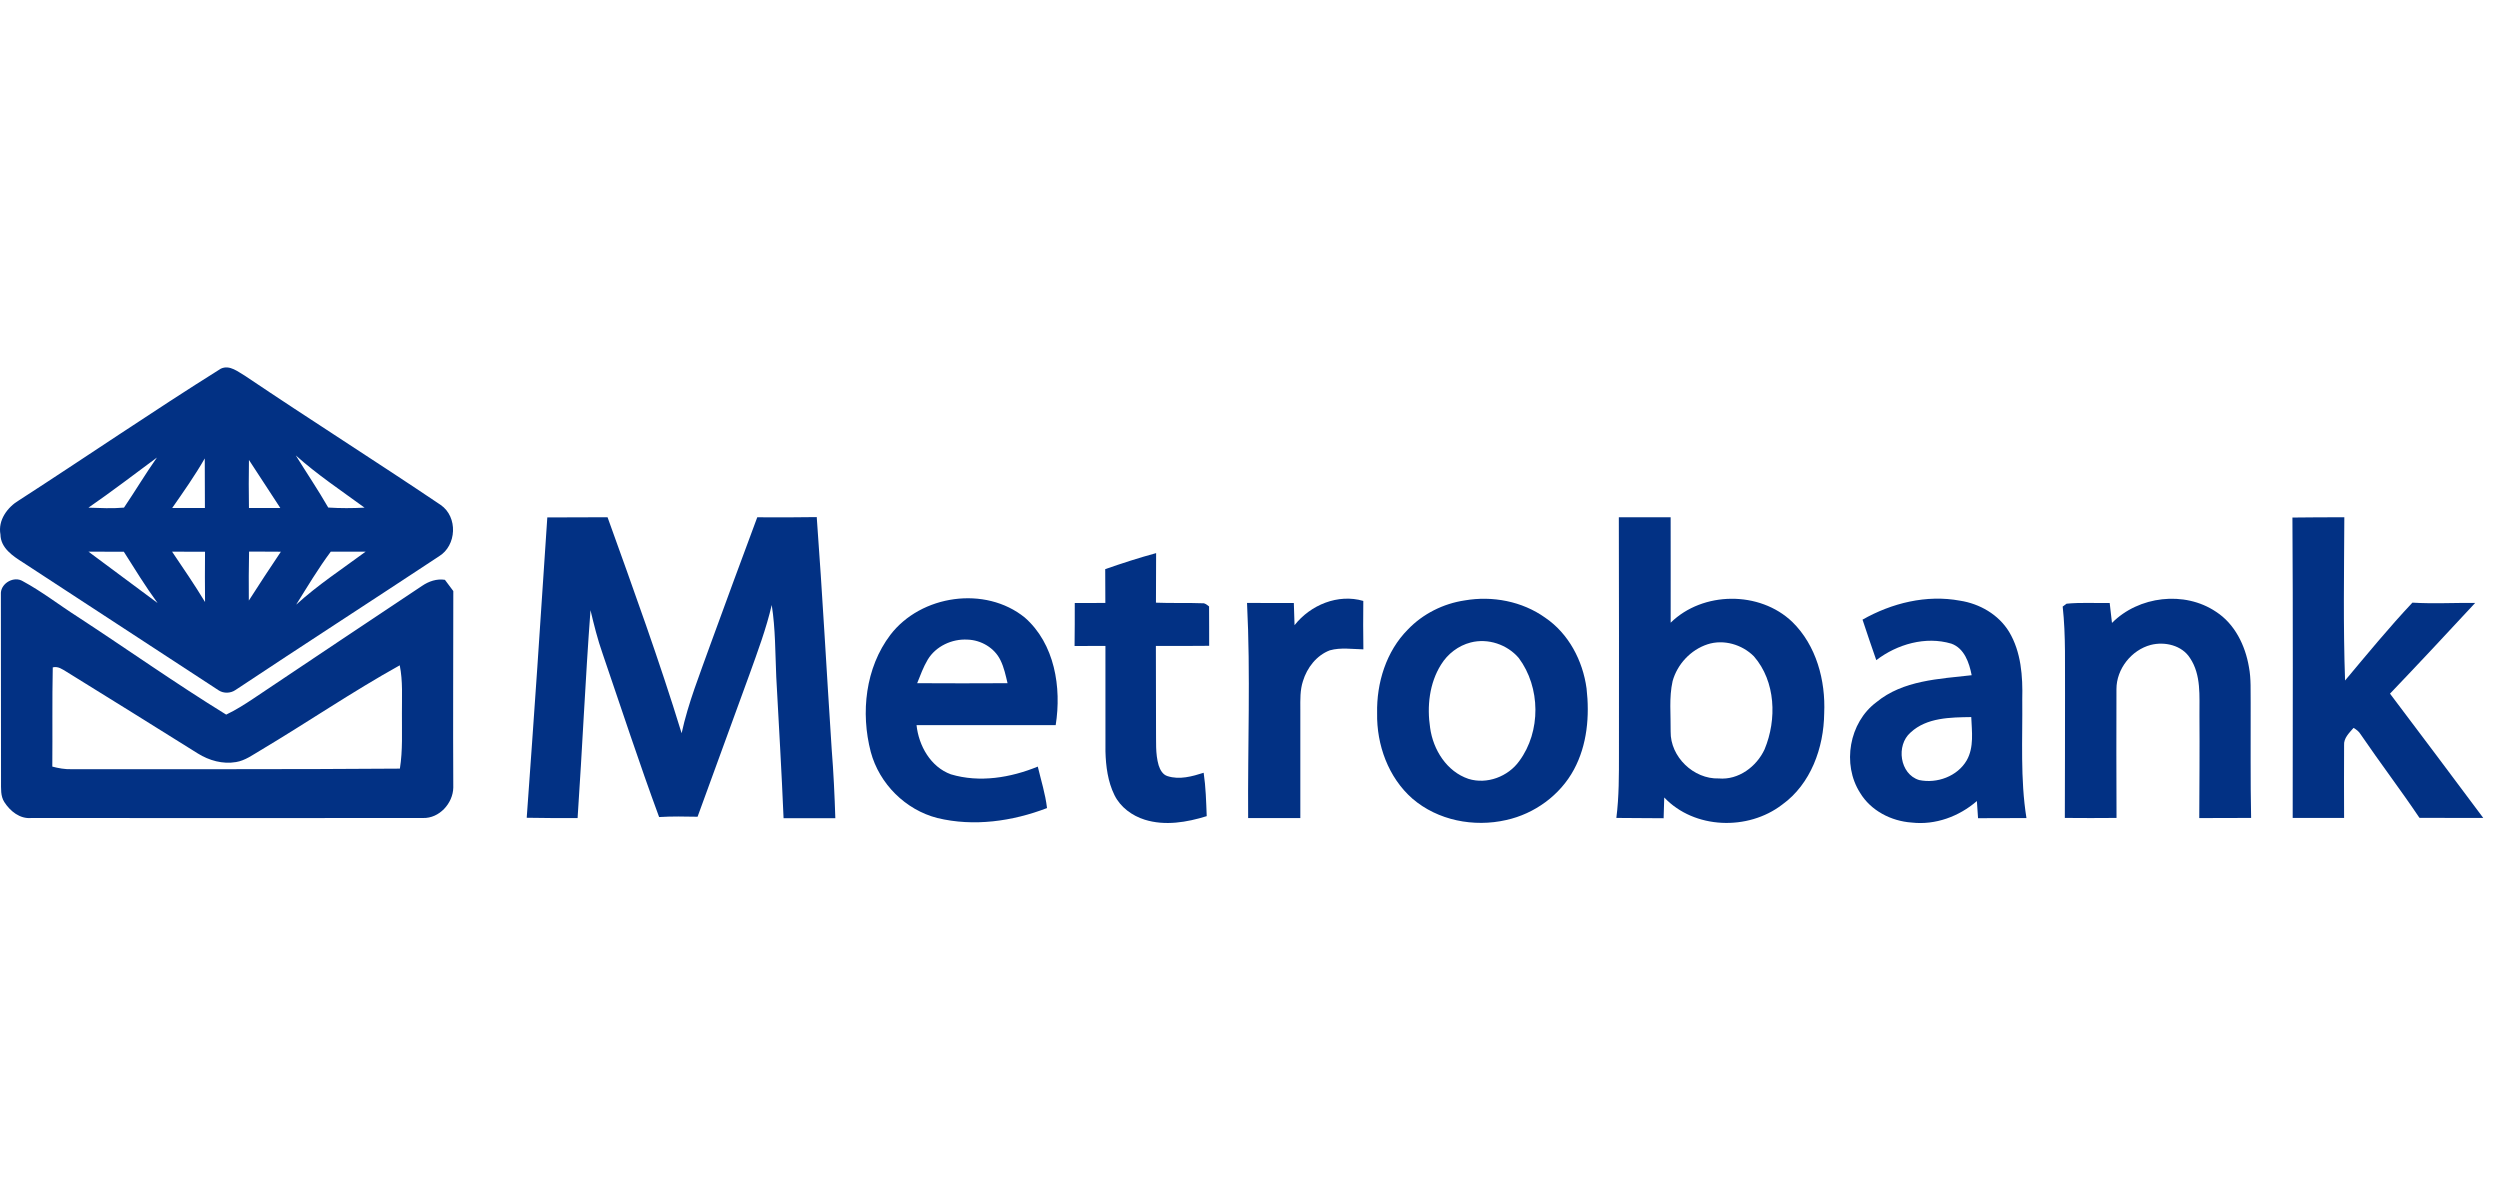
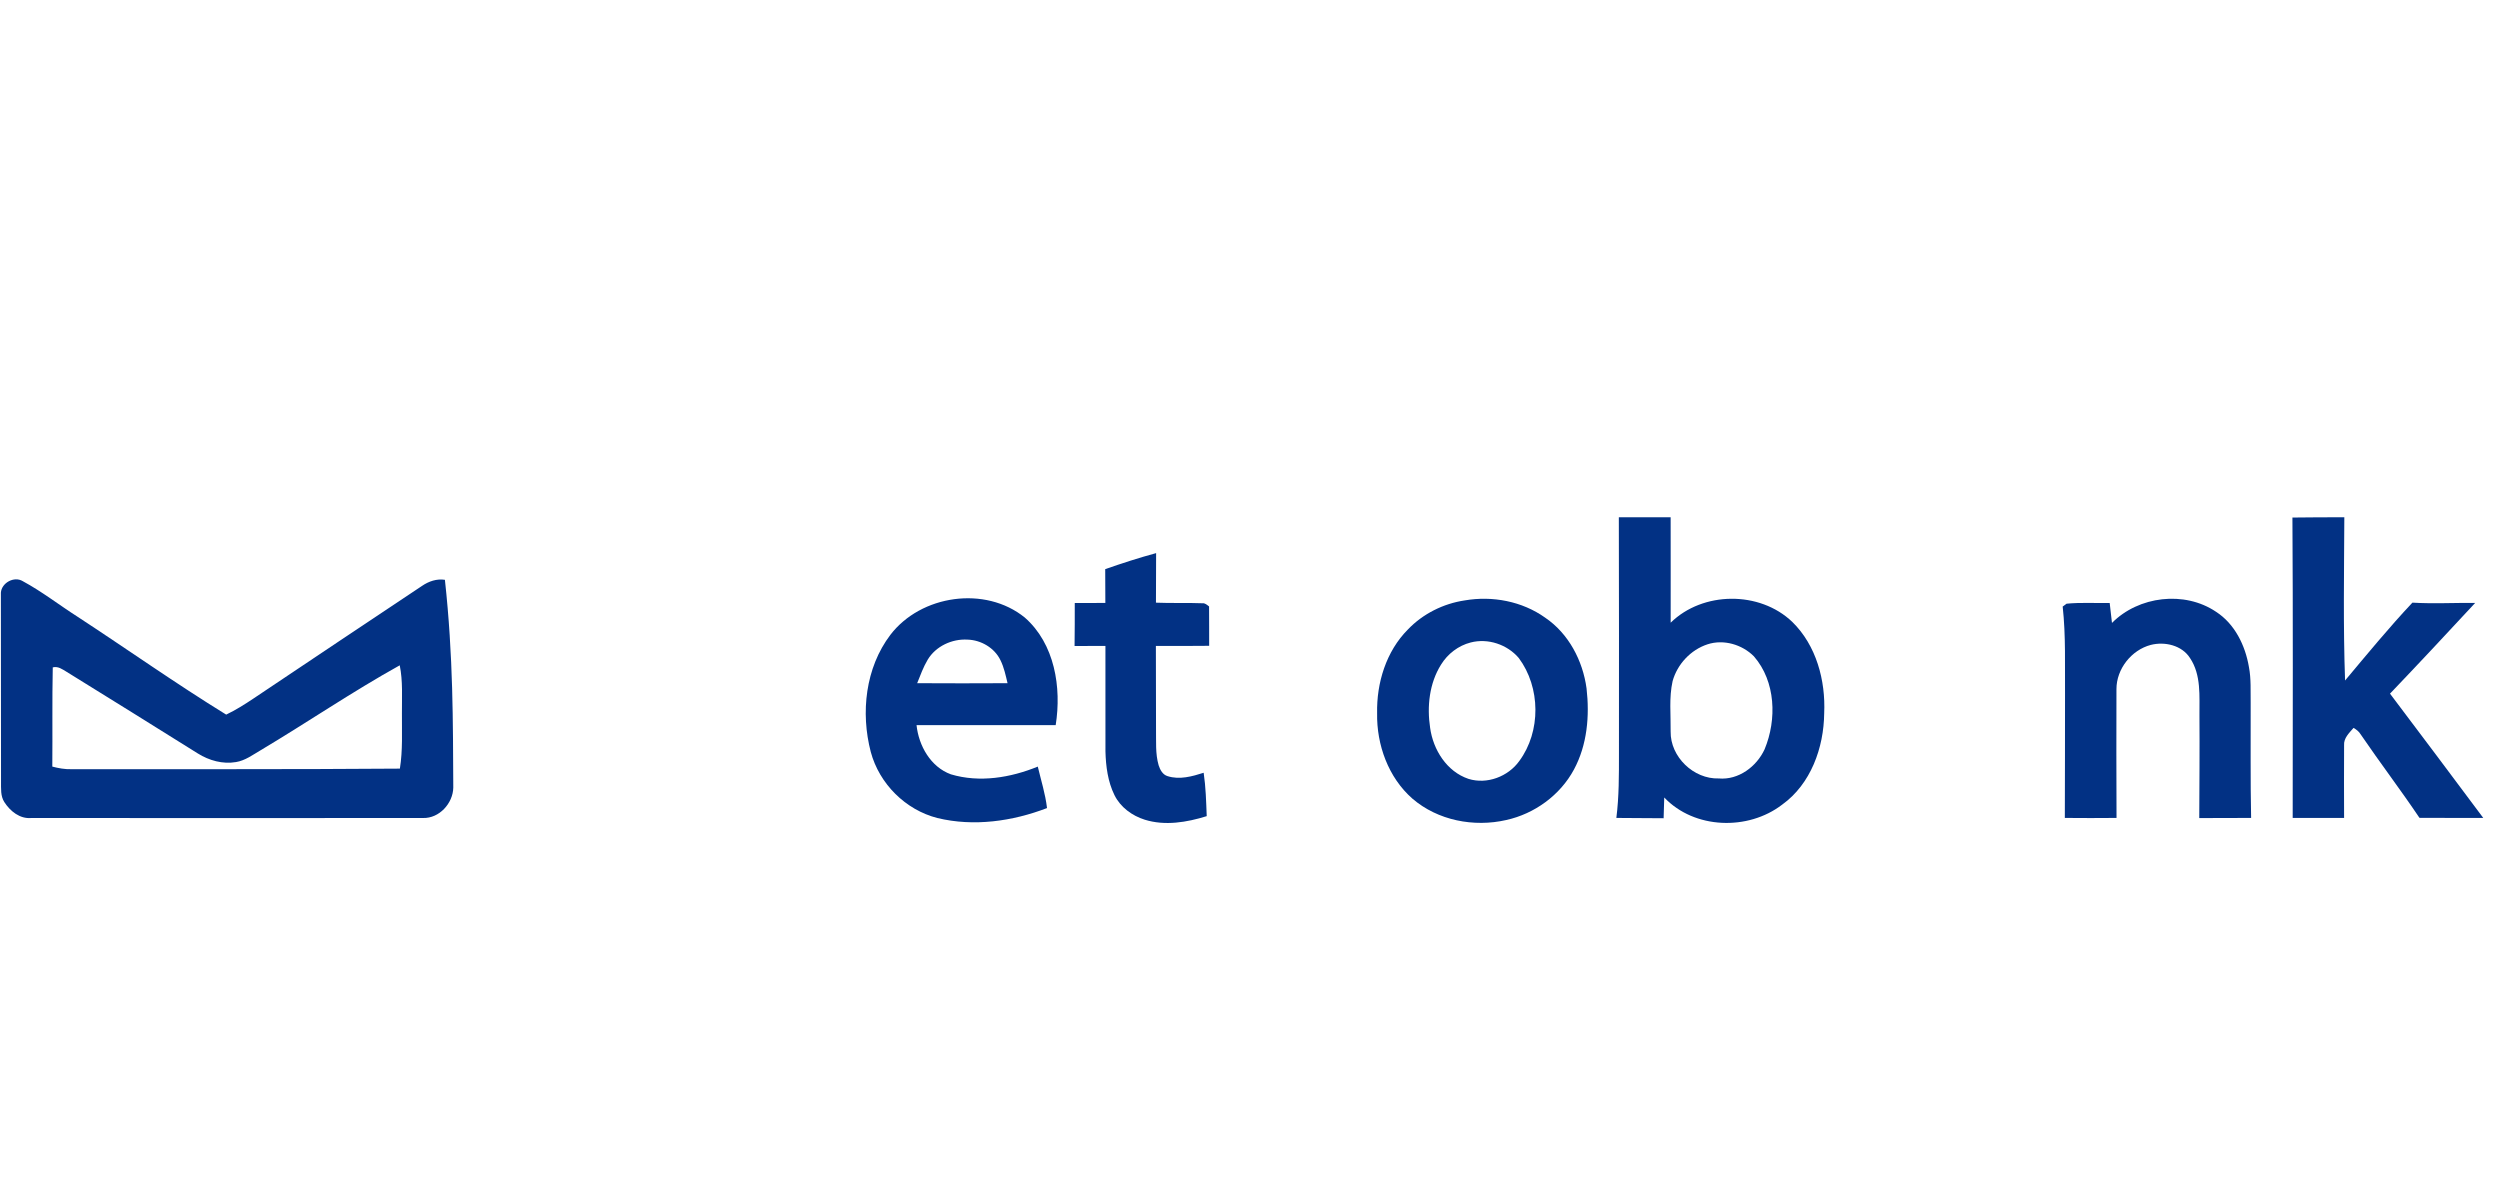
<svg xmlns="http://www.w3.org/2000/svg" width="105" height="50" viewBox="0 0 105 50" fill="none">
-   <path d="M9.275 15.484C9.652 15.307 10.008 15.624 10.317 15.802C13.03 17.631 15.796 19.379 18.508 21.207C19.238 21.708 19.186 22.915 18.432 23.369C15.586 25.249 12.72 27.1 9.879 28.987C9.679 29.121 9.398 29.129 9.194 29.001C6.455 27.206 3.712 25.417 0.971 23.627C0.541 23.355 0.027 23.017 0.019 22.448C-0.094 21.85 0.313 21.299 0.805 21.008C3.636 19.179 6.418 17.273 9.275 15.484ZM12.423 19.128C12.876 19.859 13.357 20.571 13.786 21.317C14.294 21.35 14.803 21.347 15.311 21.321C14.335 20.608 13.326 19.935 12.423 19.128ZM3.714 21.322C4.212 21.338 4.711 21.364 5.208 21.32C5.678 20.625 6.108 19.903 6.591 19.217C5.636 19.924 4.692 20.647 3.714 21.322ZM7.232 21.336C7.69 21.338 8.148 21.337 8.606 21.337C8.604 20.642 8.603 19.948 8.6 19.253C8.187 19.975 7.707 20.654 7.232 21.336ZM10.456 19.318C10.445 19.991 10.445 20.664 10.456 21.337C10.895 21.337 11.335 21.337 11.774 21.337C11.336 20.662 10.895 19.991 10.456 19.318ZM3.716 23.17C4.686 23.887 5.65 24.61 6.619 25.327C6.11 24.633 5.661 23.898 5.201 23.173C4.706 23.169 4.211 23.173 3.716 23.17ZM7.228 23.171C7.699 23.87 8.176 24.565 8.612 25.286C8.604 24.582 8.605 23.876 8.611 23.172C8.15 23.171 7.689 23.172 7.228 23.171ZM10.461 23.166C10.445 23.852 10.446 24.538 10.451 25.224C10.89 24.534 11.342 23.851 11.797 23.172C11.352 23.174 10.906 23.163 10.461 23.166ZM13.893 23.169C13.362 23.881 12.909 24.643 12.439 25.396C13.345 24.57 14.373 23.896 15.358 23.169C14.869 23.172 14.382 23.173 13.893 23.169Z" fill="#023184" />
-   <path d="M22.987 21.732C23.831 21.732 24.674 21.723 25.517 21.724C26.598 24.732 27.691 27.739 28.628 30.796C28.904 29.524 29.394 28.312 29.829 27.09C30.479 25.298 31.142 23.512 31.805 21.726C32.637 21.731 33.47 21.732 34.303 21.718C34.544 24.972 34.718 28.229 34.932 31.483C35.009 32.443 35.053 33.403 35.084 34.365C34.359 34.365 33.635 34.364 32.91 34.365C32.828 32.387 32.709 30.41 32.603 28.433C32.559 27.425 32.57 26.41 32.413 25.41C32.181 26.405 31.823 27.364 31.478 28.324C30.751 30.317 30.022 32.309 29.298 34.303C28.76 34.293 28.221 34.282 27.683 34.316C26.846 32.047 26.095 29.747 25.311 27.458C25.1 26.86 24.947 26.243 24.801 25.627C24.584 28.535 24.457 31.45 24.259 34.359C23.546 34.361 22.834 34.36 22.122 34.346C22.427 30.142 22.715 25.938 22.987 21.732Z" fill="#023184" />
  <path d="M67.991 21.726C68.716 21.726 69.442 21.726 70.167 21.726C70.167 23.201 70.172 24.677 70.168 26.153C71.519 24.828 73.909 24.81 75.276 26.12C76.286 27.108 76.679 28.579 76.616 29.962C76.6 31.402 76.055 32.931 74.85 33.795C73.416 34.897 71.164 34.828 69.898 33.494C69.89 33.784 69.881 34.075 69.872 34.366C69.21 34.367 68.548 34.353 67.887 34.353C68.001 33.458 67.996 32.554 67.996 31.653C68.002 28.344 67.996 25.035 67.991 21.726ZM71.716 27.061C71.01 27.292 70.447 27.895 70.249 28.609C70.094 29.303 70.177 30.021 70.167 30.726C70.15 31.788 71.133 32.729 72.189 32.695C73.016 32.768 73.777 32.199 74.113 31.471C74.633 30.221 74.582 28.619 73.663 27.565C73.166 27.067 72.392 26.841 71.716 27.061Z" fill="#023184" />
  <path d="M96.282 21.737C97.009 21.734 97.734 21.719 98.462 21.725C98.452 24.01 98.412 26.297 98.493 28.581C99.419 27.477 100.333 26.362 101.321 25.311C102.199 25.364 103.078 25.313 103.956 25.324C102.773 26.602 101.584 27.874 100.38 29.133C101.689 30.87 102.998 32.607 104.296 34.352C103.403 34.357 102.51 34.35 101.617 34.349C100.818 33.16 99.949 32.02 99.143 30.836C99.073 30.719 98.964 30.638 98.849 30.571C98.669 30.782 98.429 31 98.452 31.303C98.447 32.32 98.447 33.336 98.452 34.352C97.733 34.353 97.013 34.353 96.293 34.352C96.295 30.147 96.308 25.942 96.282 21.737Z" fill="#023184" />
  <path d="M46.419 23.904C47.125 23.657 47.836 23.427 48.557 23.231C48.553 23.924 48.553 24.618 48.55 25.312C49.199 25.34 49.849 25.311 50.498 25.337C50.613 25.322 50.695 25.408 50.781 25.47C50.78 26.021 50.789 26.572 50.785 27.124C50.039 27.131 49.293 27.132 48.547 27.13C48.55 28.298 48.551 29.466 48.553 30.633C48.563 31.137 48.52 31.653 48.663 32.143C48.724 32.331 48.834 32.539 49.039 32.598C49.541 32.759 50.07 32.61 50.554 32.456C50.643 33.059 50.659 33.669 50.682 34.278C49.848 34.538 48.931 34.694 48.078 34.427C47.546 34.259 47.059 33.904 46.808 33.396C46.528 32.828 46.446 32.187 46.429 31.561C46.427 30.084 46.43 28.607 46.428 27.13C45.996 27.131 45.563 27.13 45.132 27.131C45.137 26.529 45.144 25.928 45.14 25.326C45.569 25.323 45.997 25.326 46.425 25.324C46.424 24.851 46.418 24.378 46.419 23.904Z" fill="#023184" />
-   <path d="M0.037 24.893C0.066 24.478 0.594 24.189 0.954 24.408C1.76 24.843 2.483 25.408 3.253 25.9C5.341 27.265 7.377 28.706 9.5 30.014C9.899 29.822 10.274 29.587 10.641 29.341C13.002 27.762 15.36 26.178 17.726 24.607C18.007 24.415 18.344 24.299 18.686 24.352C18.801 24.512 18.919 24.669 19.039 24.825C19.039 27.577 19.023 30.328 19.038 33.079C19.025 33.741 18.448 34.378 17.765 34.356C12.282 34.359 6.799 34.361 1.316 34.356C0.836 34.402 0.427 34.069 0.183 33.689C0.016 33.432 0.047 33.116 0.043 32.825C0.041 30.181 0.036 27.537 0.037 24.893ZM10.956 31.505C10.622 31.698 10.302 31.944 9.911 32.007C9.357 32.103 8.783 31.942 8.311 31.647C6.477 30.501 4.642 29.355 2.802 28.219C2.624 28.112 2.437 27.971 2.216 28.03C2.187 29.419 2.21 30.808 2.197 32.197C2.458 32.266 2.726 32.314 2.996 32.306C7.596 32.3 12.195 32.318 16.795 32.282C16.919 31.514 16.876 30.732 16.881 29.957C16.877 29.285 16.924 28.606 16.789 27.943C14.797 29.051 12.912 30.338 10.956 31.505Z" fill="#023184" />
+   <path d="M0.037 24.893C0.066 24.478 0.594 24.189 0.954 24.408C1.76 24.843 2.483 25.408 3.253 25.9C5.341 27.265 7.377 28.706 9.5 30.014C9.899 29.822 10.274 29.587 10.641 29.341C13.002 27.762 15.36 26.178 17.726 24.607C18.007 24.415 18.344 24.299 18.686 24.352C19.039 27.577 19.023 30.328 19.038 33.079C19.025 33.741 18.448 34.378 17.765 34.356C12.282 34.359 6.799 34.361 1.316 34.356C0.836 34.402 0.427 34.069 0.183 33.689C0.016 33.432 0.047 33.116 0.043 32.825C0.041 30.181 0.036 27.537 0.037 24.893ZM10.956 31.505C10.622 31.698 10.302 31.944 9.911 32.007C9.357 32.103 8.783 31.942 8.311 31.647C6.477 30.501 4.642 29.355 2.802 28.219C2.624 28.112 2.437 27.971 2.216 28.03C2.187 29.419 2.21 30.808 2.197 32.197C2.458 32.266 2.726 32.314 2.996 32.306C7.596 32.3 12.195 32.318 16.795 32.282C16.919 31.514 16.876 30.732 16.881 29.957C16.877 29.285 16.924 28.606 16.789 27.943C14.797 29.051 12.912 30.338 10.956 31.505Z" fill="#023184" />
  <path d="M37.397 26.662C38.683 24.984 41.378 24.592 43.039 25.935C44.3 27.038 44.59 28.872 44.339 30.456C42.391 30.456 40.443 30.455 38.495 30.456C38.586 31.322 39.087 32.213 39.938 32.522C41.141 32.882 42.444 32.664 43.587 32.197C43.724 32.776 43.906 33.346 43.975 33.939C42.52 34.497 40.898 34.727 39.369 34.357C38.029 34.013 36.932 32.919 36.573 31.584C36.142 29.933 36.346 28.047 37.397 26.662ZM38.964 27.706C38.779 28.016 38.656 28.359 38.521 28.694C39.786 28.702 41.051 28.701 42.317 28.694C42.238 28.366 42.17 28.032 42.019 27.728C41.769 27.209 41.203 26.88 40.634 26.864C39.984 26.826 39.304 27.14 38.964 27.706Z" fill="#023184" />
-   <path d="M54.371 26.258C55.037 25.409 56.198 24.926 57.259 25.239C57.249 25.917 57.253 26.595 57.262 27.273C56.793 27.264 56.311 27.185 55.852 27.314C55.294 27.526 54.896 28.043 54.725 28.603C54.599 28.984 54.613 29.391 54.614 29.787C54.614 31.31 54.613 32.834 54.614 34.358C53.883 34.359 53.153 34.358 52.422 34.358C52.4 31.347 52.527 28.334 52.375 25.324C53.031 25.326 53.685 25.323 54.341 25.326C54.35 25.636 54.361 25.947 54.371 26.258Z" fill="#023184" />
  <path d="M61.519 25.217C62.681 25.017 63.93 25.252 64.897 25.942C65.883 26.61 66.477 27.748 66.635 28.911C66.767 30.065 66.665 31.283 66.106 32.32C65.527 33.398 64.453 34.178 63.262 34.441C61.904 34.752 60.385 34.461 59.318 33.54C58.309 32.653 57.815 31.281 57.839 29.956C57.813 28.682 58.219 27.355 59.132 26.438C59.761 25.78 60.619 25.351 61.519 25.217ZM61.769 26.984C61.251 27.116 60.8 27.463 60.522 27.917C60.032 28.699 59.929 29.67 60.065 30.567C60.191 31.491 60.764 32.407 61.678 32.713C62.454 32.955 63.344 32.616 63.81 31.963C64.727 30.723 64.707 28.869 63.789 27.637C63.306 27.069 62.495 26.795 61.769 26.984Z" fill="#023184" />
-   <path d="M78.226 26.025C79.454 25.328 80.913 24.967 82.318 25.228C83.147 25.355 83.94 25.811 84.382 26.537C84.89 27.385 84.959 28.405 84.935 29.371C84.952 31.034 84.847 32.709 85.111 34.358C84.433 34.355 83.756 34.368 83.078 34.364C83.06 34.124 83.044 33.884 83.029 33.644C82.282 34.292 81.282 34.662 80.289 34.547C79.43 34.487 78.577 34.05 78.125 33.301C77.356 32.101 77.663 30.343 78.81 29.491C79.925 28.571 81.439 28.515 82.81 28.359C82.709 27.839 82.505 27.229 81.957 27.033C80.875 26.711 79.684 27.055 78.804 27.726C78.604 27.162 78.416 26.593 78.226 26.025ZM80.243 30.766C79.625 31.302 79.787 32.515 80.604 32.762C81.348 32.92 82.212 32.608 82.602 31.935C82.915 31.383 82.817 30.722 82.793 30.117C81.92 30.13 80.923 30.132 80.243 30.766Z" fill="#023184" />
  <path d="M88.703 26.163C89.821 25.034 91.747 24.8 93.074 25.695C93.861 26.204 94.301 27.107 94.454 28.01C94.552 28.513 94.519 29.027 94.528 29.536C94.533 31.141 94.514 32.747 94.547 34.353C93.821 34.359 93.095 34.36 92.369 34.359C92.376 32.922 92.387 31.486 92.377 30.049C92.37 29.238 92.457 28.35 91.982 27.64C91.641 27.101 90.922 26.937 90.333 27.086C89.518 27.301 88.889 28.098 88.891 28.944C88.884 30.746 88.888 32.55 88.894 34.353C88.17 34.36 87.447 34.36 86.723 34.353C86.726 32.635 86.733 30.917 86.731 29.199C86.721 27.958 86.768 26.713 86.633 25.476C86.674 25.446 86.756 25.385 86.797 25.355C87.398 25.297 88.004 25.336 88.607 25.326C88.638 25.605 88.671 25.884 88.703 26.163Z" fill="#023184" />
</svg>